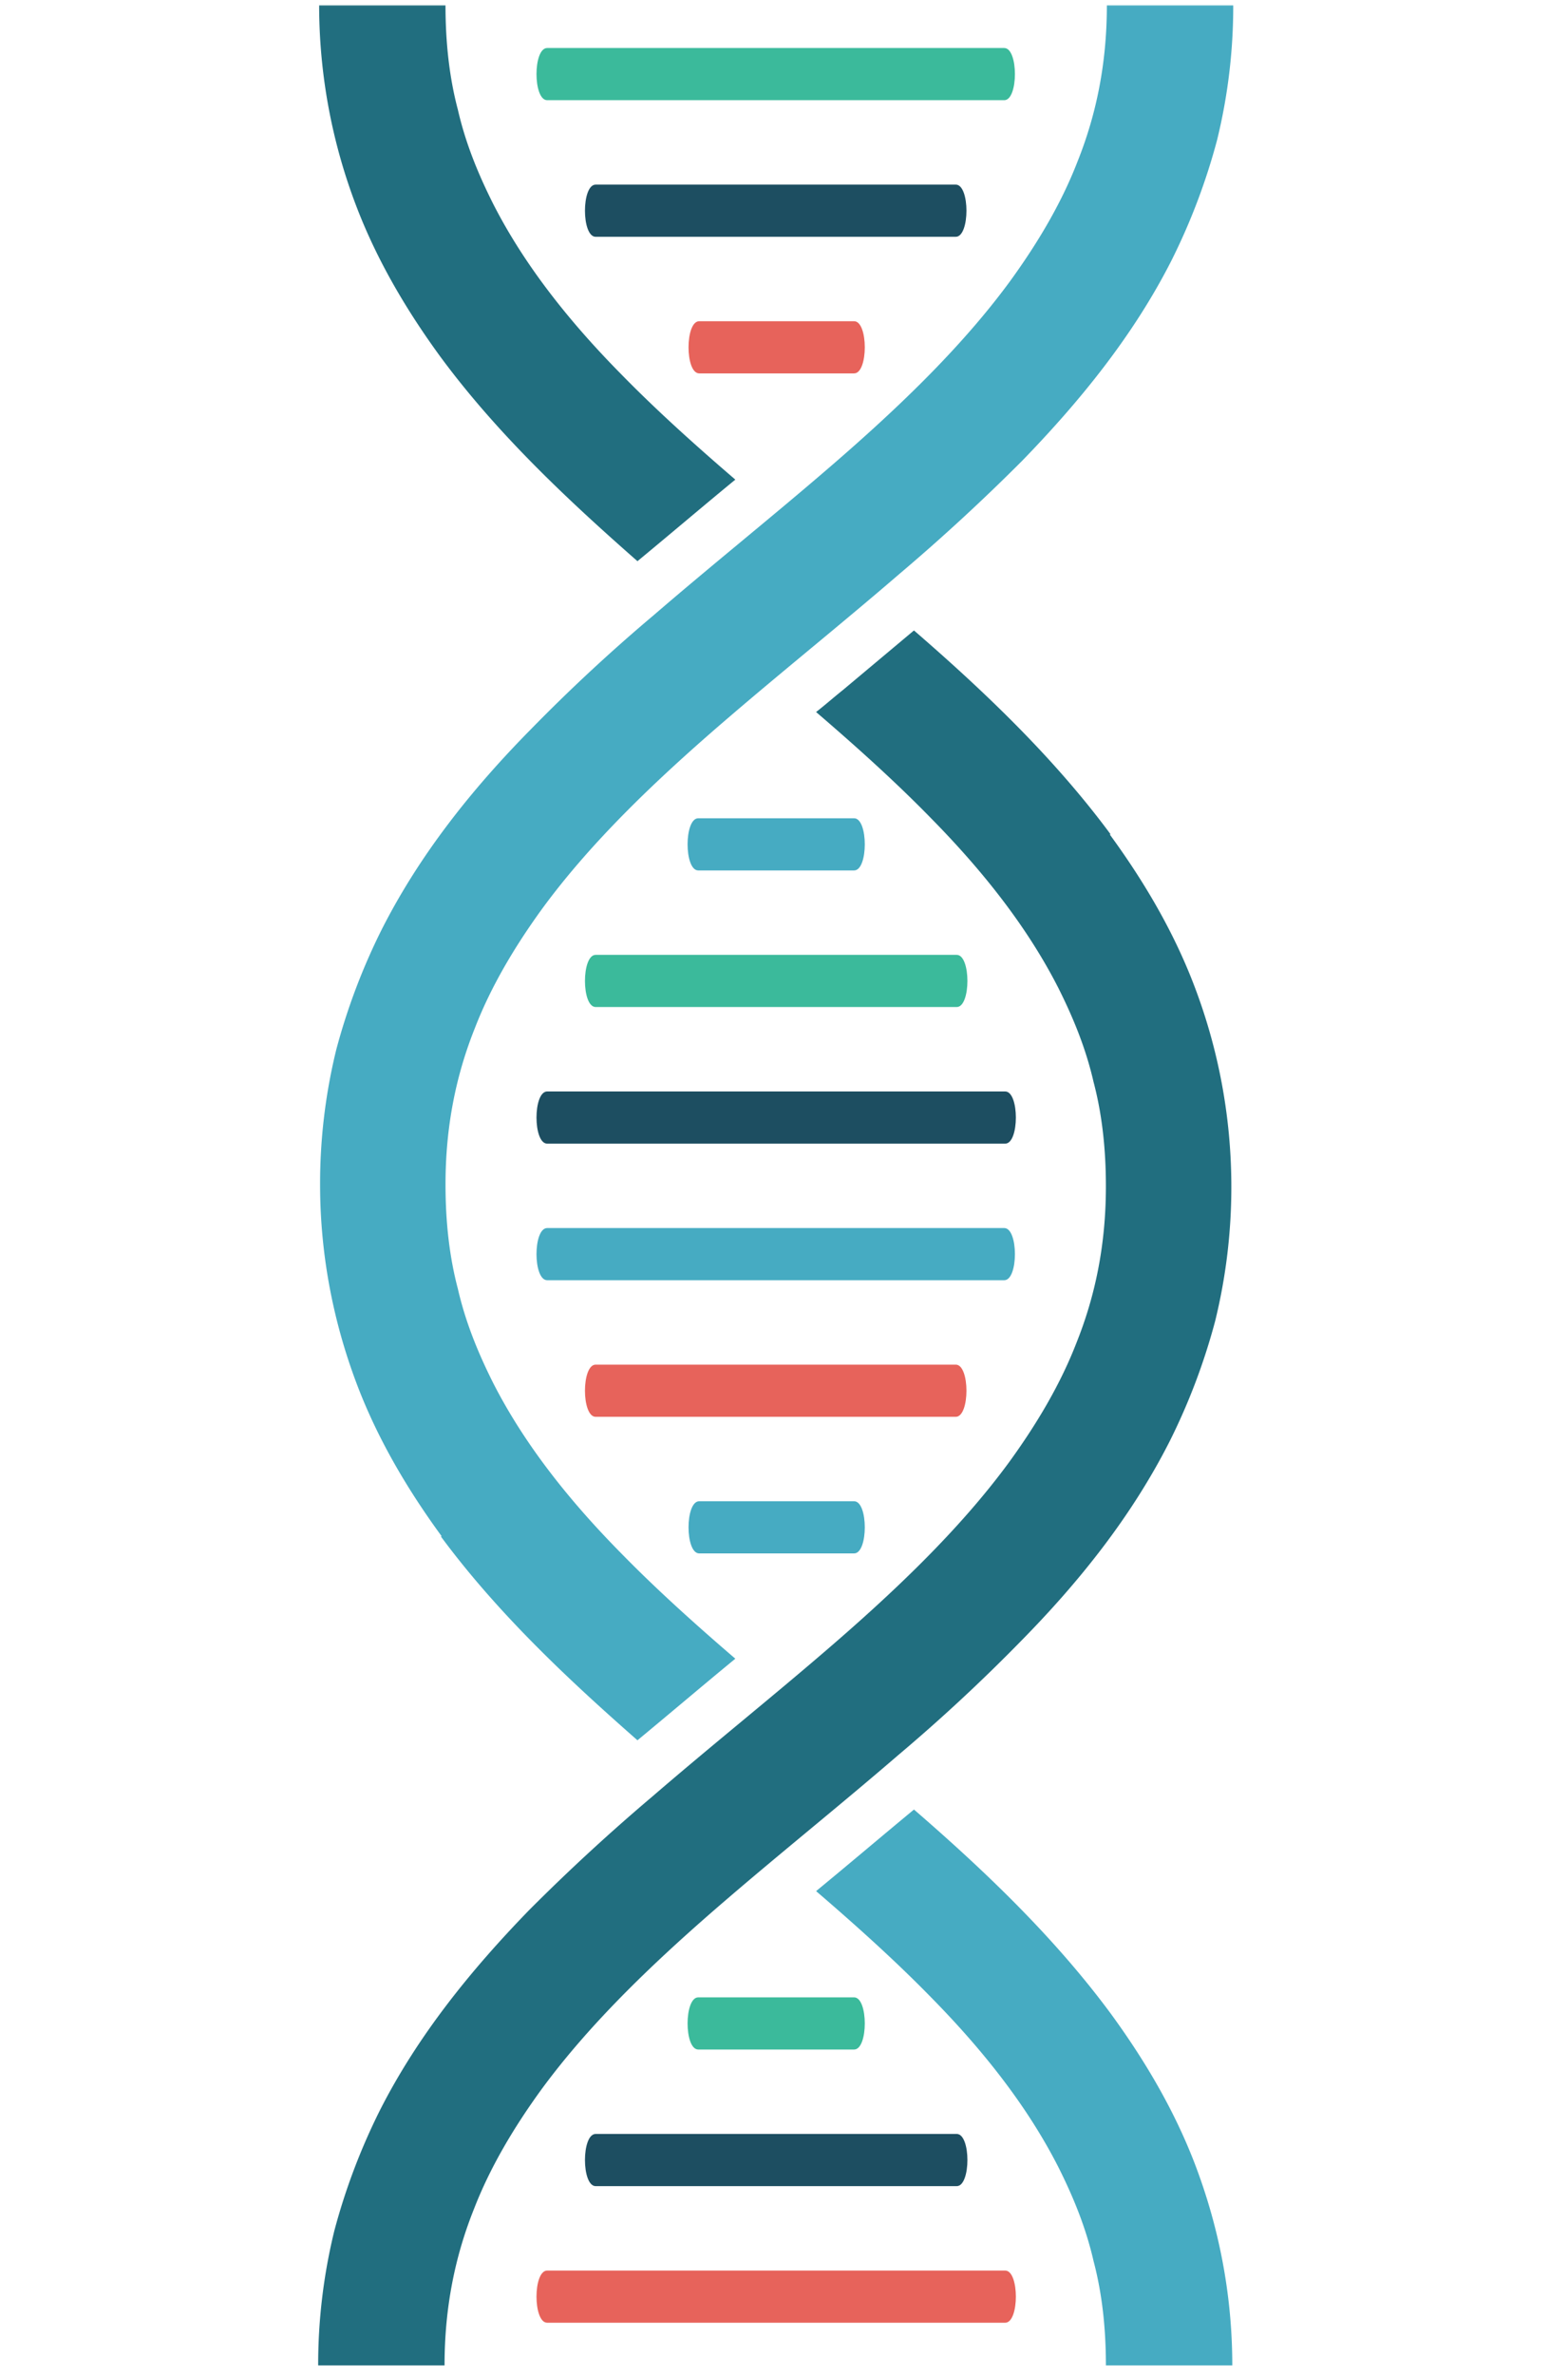
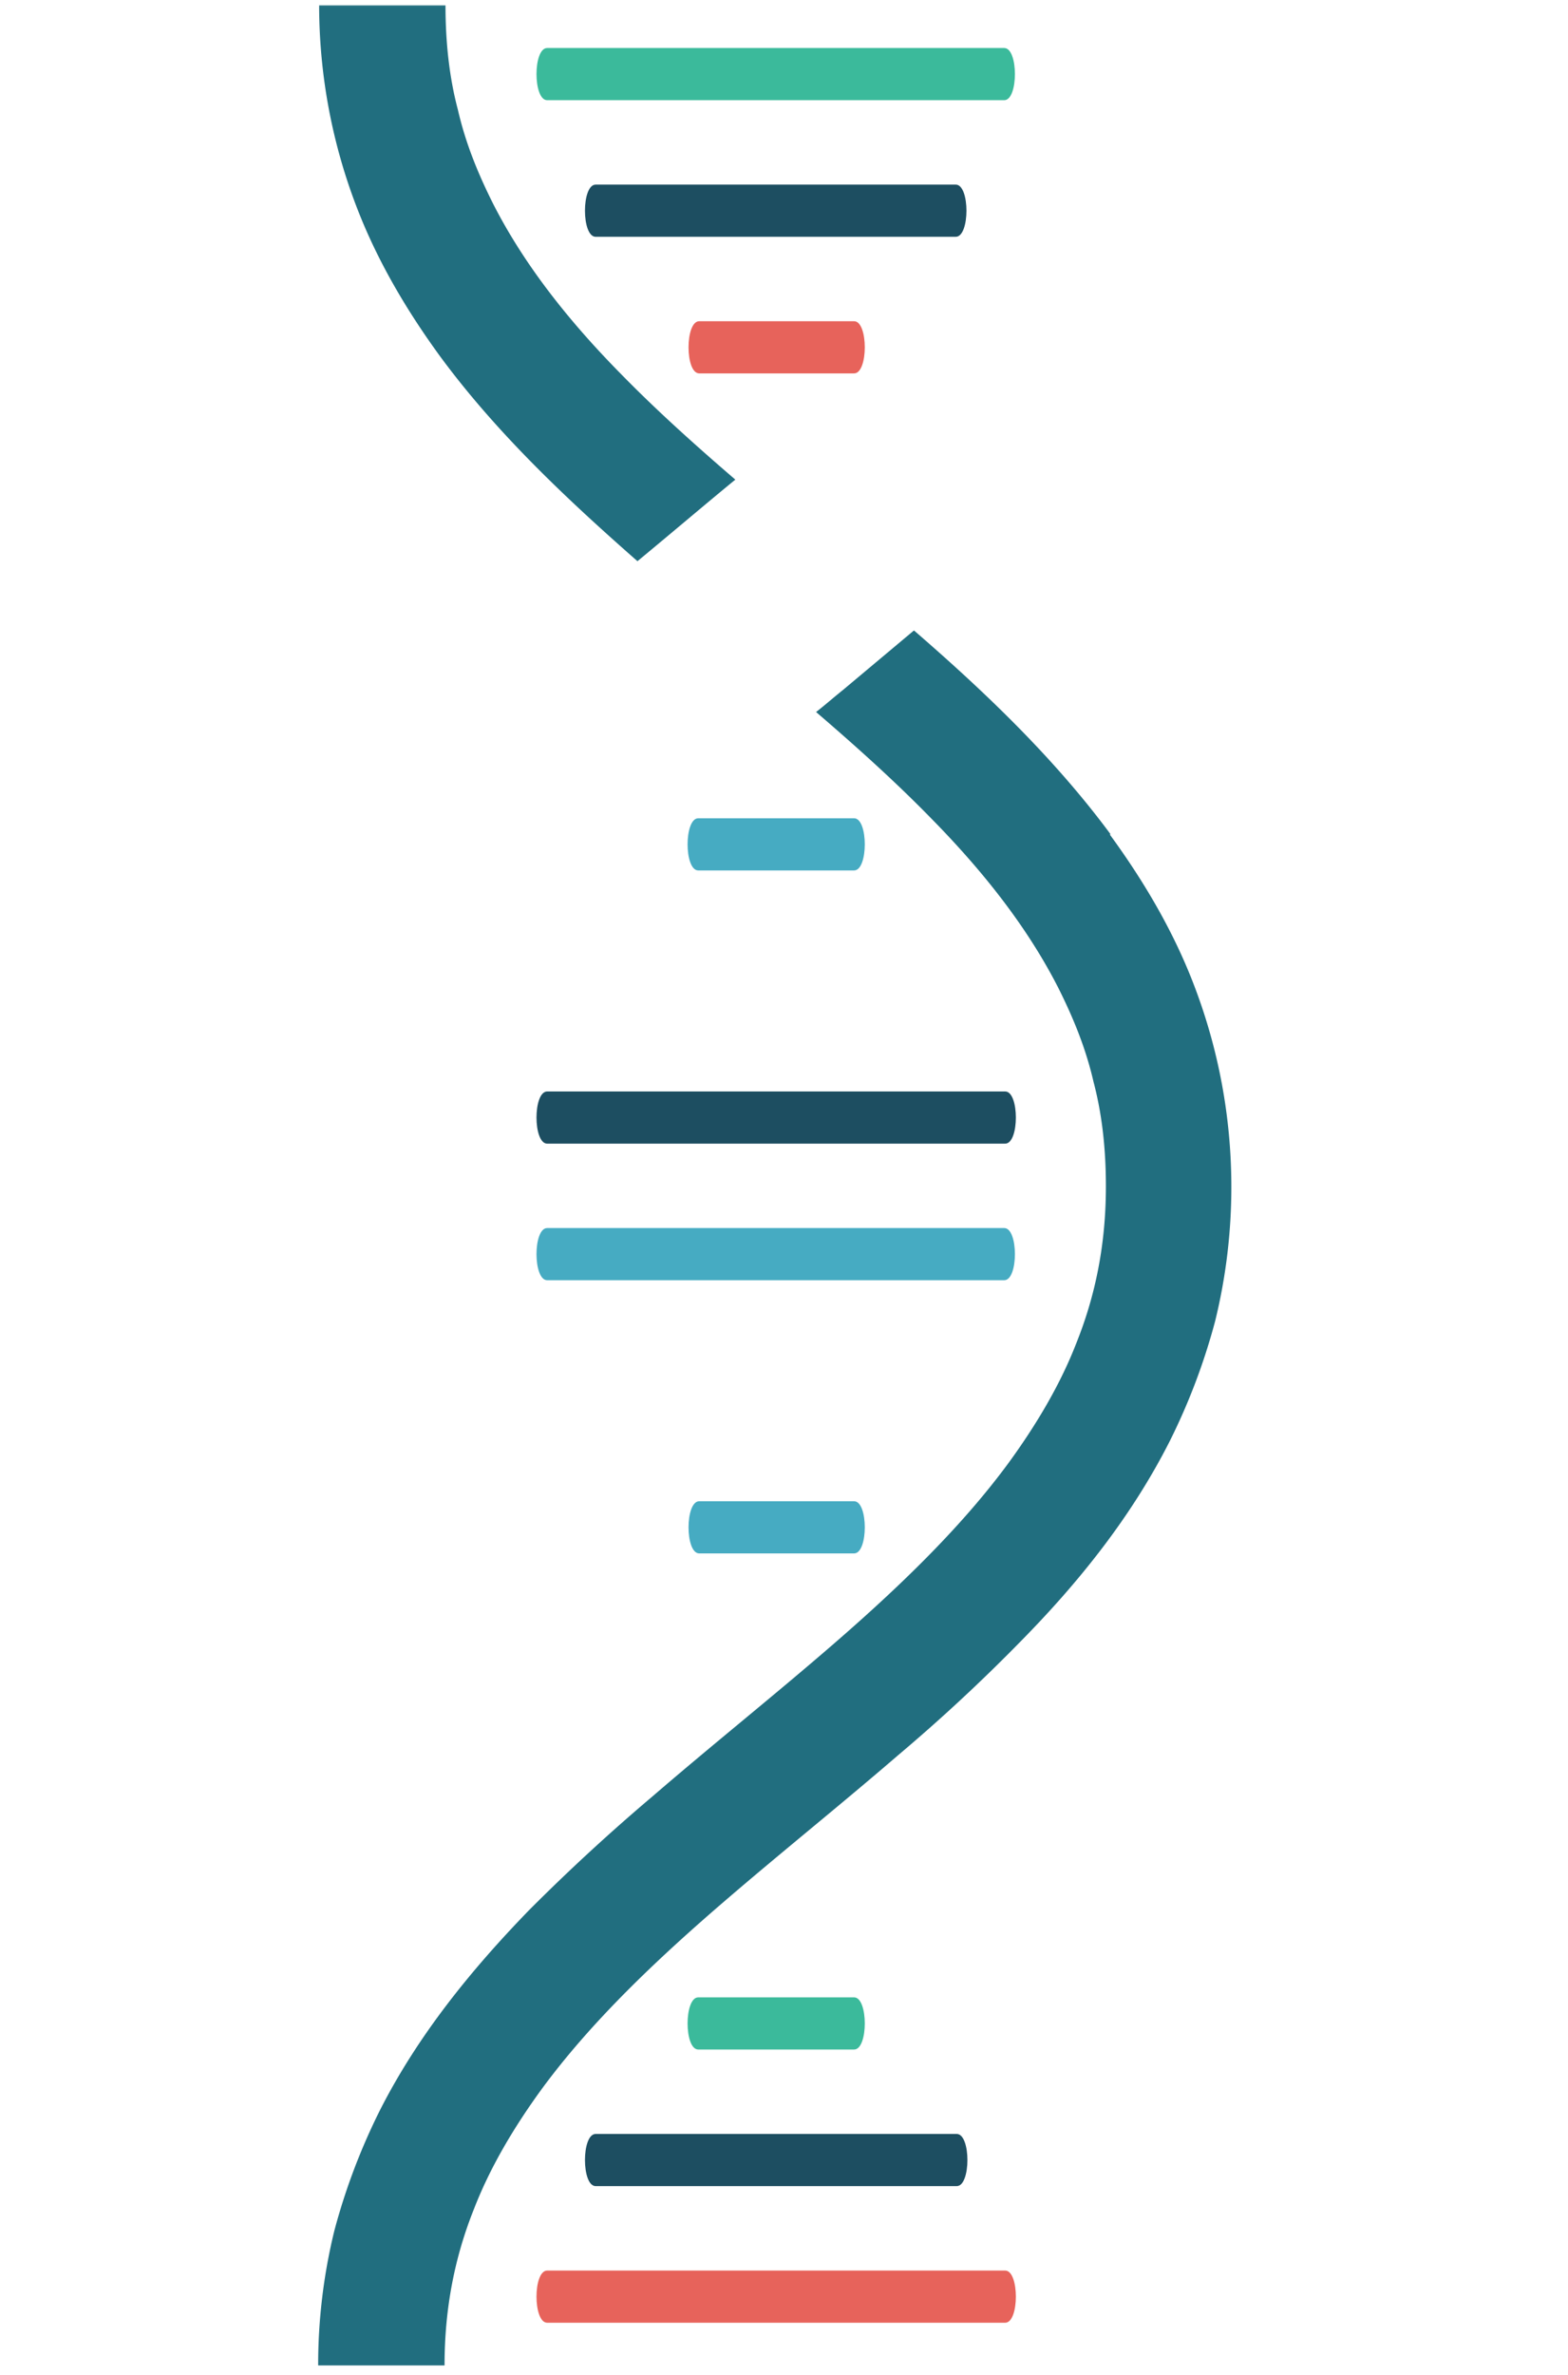
<svg xmlns="http://www.w3.org/2000/svg" width="109" height="165" fill="none">
  <mask id="a" width="109" height="165" x="0" y="0" maskUnits="userSpaceOnUse" style="mask-type:alpha">
    <path fill="#D9D9D9" d="M0 0h109v165H0z" />
  </mask>
  <g mask="url(#a)">
-     <path fill="#46ABC2" d="M77.208 139.869c-3.897-5.271-8.72-9.884-13.673-14.167-2.312 1.911-4.558 3.822-6.804 5.667 2.84 2.438 5.548 4.876 7.993 7.38 3.699 3.756 6.737 7.644 8.85 11.795 1.058 2.109 1.916 4.217 2.445 6.524.594 2.24.859 4.678.859 7.248h8.785c0-5.074-.991-9.818-2.642-14.101-1.454-3.756-3.501-7.183-5.813-10.346ZM30.64 106.724c3.897 5.271 8.719 9.818 13.673 14.167 2.312-1.911 4.557-3.822 6.803-5.667-2.84-2.438-5.548-4.876-7.992-7.38-3.7-3.756-6.738-7.644-8.852-11.795-1.056-2.109-1.915-4.217-2.444-6.524-.594-2.24-.858-4.678-.858-7.248 0-4.02.726-7.578 2.047-10.873 1.123-2.899 2.775-5.666 4.69-8.302 3.435-4.679 7.993-9.028 13.079-13.377 3.765-3.229 7.794-6.458 11.692-9.818A138.466 138.466 0 0 0 71.065 32c4.03-4.152 7.728-8.699 10.37-13.904a43.813 43.813 0 0 0 3.171-8.369A39.047 39.047 0 0 0 85.729.37h-8.785c0 4.02-.727 7.578-2.048 10.873-1.123 2.9-2.774 5.667-4.69 8.302-3.435 4.679-7.992 9.028-13.079 13.377-3.765 3.229-7.794 6.458-11.691 9.818a120.854 120.854 0 0 0-8.521 7.908c-4.096 4.151-7.729 8.698-10.371 13.903a43.82 43.82 0 0 0-3.17 8.369 39.048 39.048 0 0 0-1.123 9.357c0 5.074.99 9.818 2.642 14.102 1.453 3.755 3.5 7.182 5.813 10.345" />
    <path fill="#216E7F" d="M30.64 24.817c3.897 5.272 8.719 9.818 13.673 14.167 2.312-1.91 4.558-3.822 6.803-5.667-2.84-2.438-5.548-4.876-7.992-7.38-3.7-3.756-6.738-7.644-8.851-11.795-1.057-2.108-1.916-4.217-2.444-6.523-.595-2.24-.86-4.679-.86-7.249h-8.784a39.1 39.1 0 0 0 2.642 14.102c1.453 3.755 3.5 7.182 5.813 10.345ZM77.208 57.962c-3.898-5.271-8.72-9.884-13.674-14.167l-4.954 4.151c-.66.527-1.255 1.055-1.85 1.516 2.841 2.438 5.55 4.876 7.993 7.38 3.7 3.756 6.738 7.644 8.852 11.795 1.056 2.109 1.915 4.217 2.444 6.524.594 2.24.858 4.678.858 7.248 0 4.02-.726 7.578-2.047 10.873-1.123 2.9-2.775 5.667-4.69 8.302-3.435 4.679-7.993 9.028-13.079 13.377-3.765 3.229-7.794 6.458-11.692 9.818a138.357 138.357 0 0 0-8.587 7.908c-4.03 4.151-7.728 8.698-10.37 13.903a43.828 43.828 0 0 0-3.17 8.369 39.044 39.044 0 0 0-1.124 9.357h8.785c0-4.02.727-7.578 2.048-10.873 1.123-2.899 2.774-5.666 4.69-8.302 3.435-4.679 7.993-9.028 13.079-13.377 3.765-3.229 7.794-6.458 11.691-9.818a120.993 120.993 0 0 0 8.522-7.907c4.095-4.152 7.728-8.699 10.37-13.904a43.812 43.812 0 0 0 3.17-8.369 39.047 39.047 0 0 0 1.124-9.357 39.1 39.1 0 0 0-2.643-14.101c-1.453-3.756-3.5-7.183-5.812-10.346" />
    <path fill="#46ABC2" d="M48.606 107.91h10.767c.991 0 .991-3.624 0-3.624H48.606c-.99 0-.99 3.624 0 3.624Z" />
-     <path fill="#E7635B" d="M41.407 98.421H66.44c.991 0 .991-3.624 0-3.624H41.407c-.991 0-.991 3.624 0 3.624Z" />
    <path fill="#46ABC2" d="M38.038 88.932H69.81c.99 0 .99-3.624 0-3.624H38.038c-.991 0-.991 3.624 0 3.624Z" />
    <path fill="#1D4E61" d="M38.038 79.444h31.838c.99 0 .99-3.624 0-3.624H38.038c-.991 0-.991 3.624 0 3.624Z" />
-     <path fill="#3BBA9B" d="M41.407 69.955h25.1c.991 0 .991-3.624 0-3.624h-25.1c-.991 0-.991 3.624 0 3.624Z" />
    <path fill="#46ABC2" d="M59.373 60.466c.991 0 .991-3.624 0-3.624H48.54c-.99 0-.99 3.624 0 3.624h10.833Z" />
    <path fill="#E7635B" d="M69.876 157.727H38.038c-.991 0-.991 3.624 0 3.624h31.838c.99 0 .99-3.624 0-3.624Z" />
    <path fill="#1D4E61" d="M41.407 151.862h25.1c.991 0 .991-3.624 0-3.624h-25.1c-.991 0-.991 3.624 0 3.624Z" />
    <path fill="#3BBA9B" d="M59.373 142.373c.991 0 .991-3.624 0-3.624H48.54c-.99 0-.99 3.624 0 3.624h10.833Z" />
    <path fill="#E7635B" d="M48.606 22.314c-.99 0-.99 3.624 0 3.624h10.767c.991 0 .991-3.624 0-3.624H48.606Z" />
    <path fill="#1D4E61" d="M66.441 12.825H41.407c-.991 0-.991 3.624 0 3.624H66.44c.991 0 .991-3.625 0-3.625Z" />
    <path fill="#3BBA9B" d="M38.038 6.96H69.81c.99 0 .99-3.625 0-3.625H38.038c-.991 0-.991 3.625 0 3.625Z" />
  </g>
</svg>